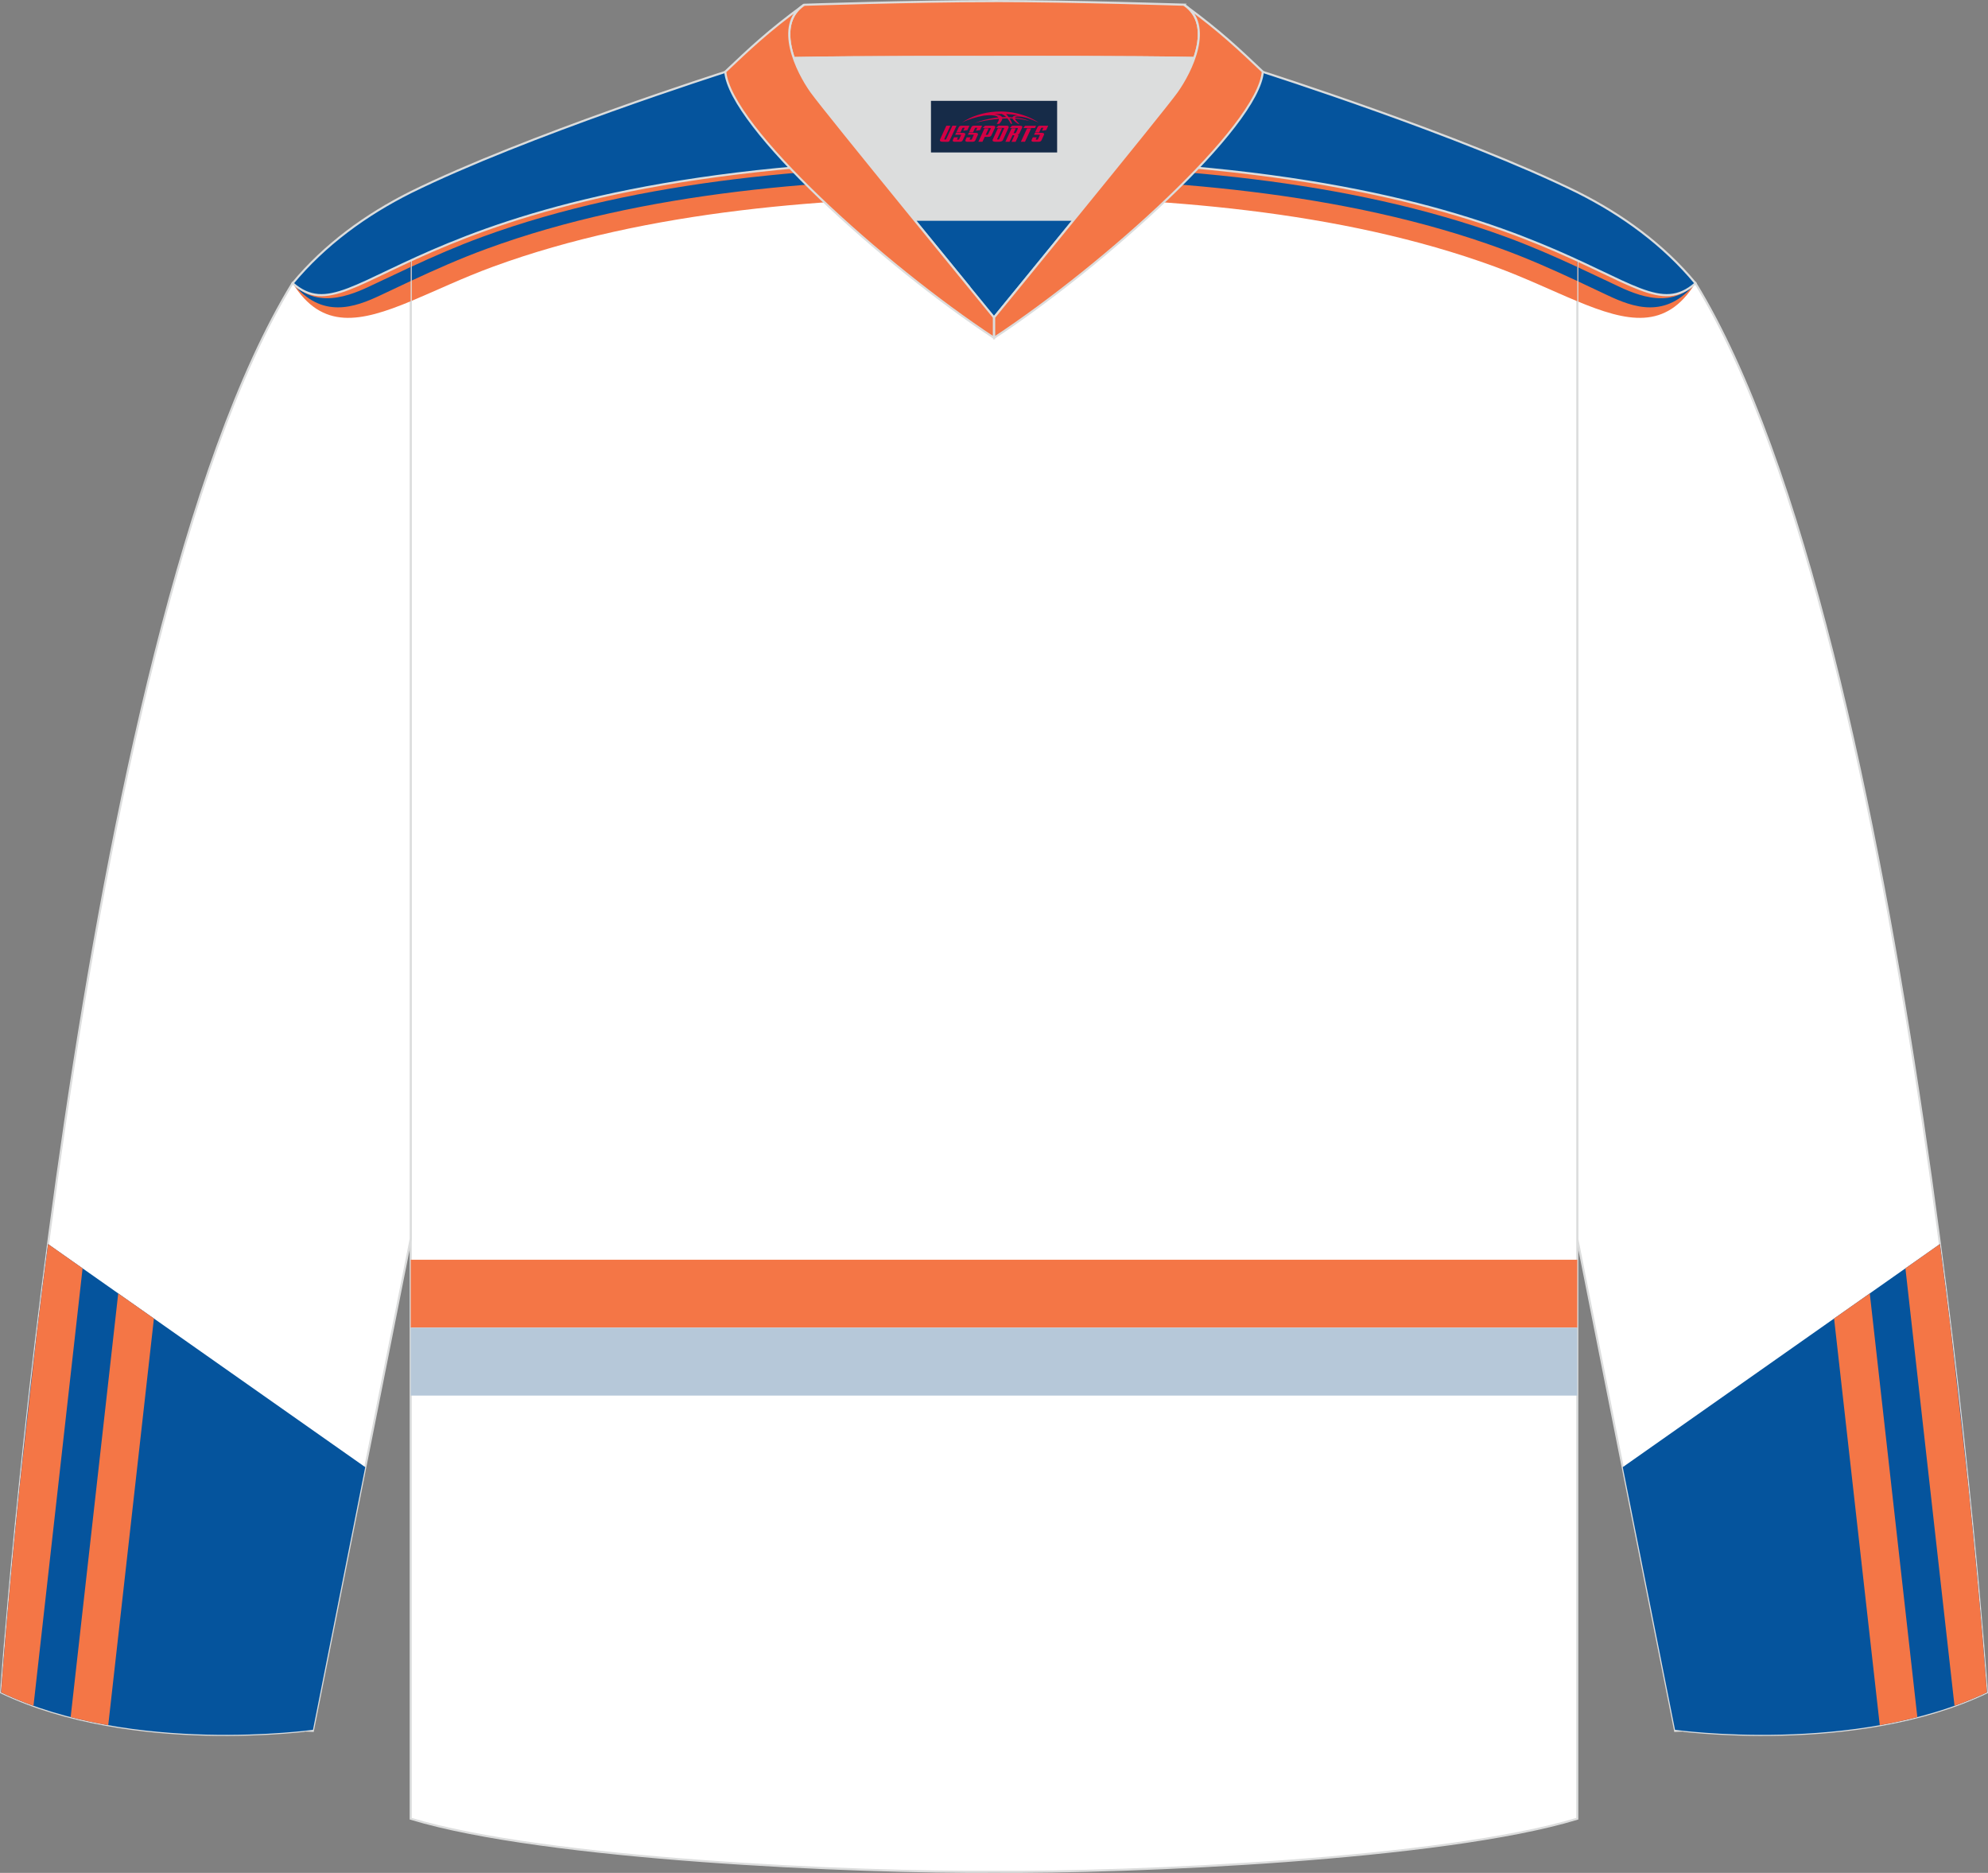
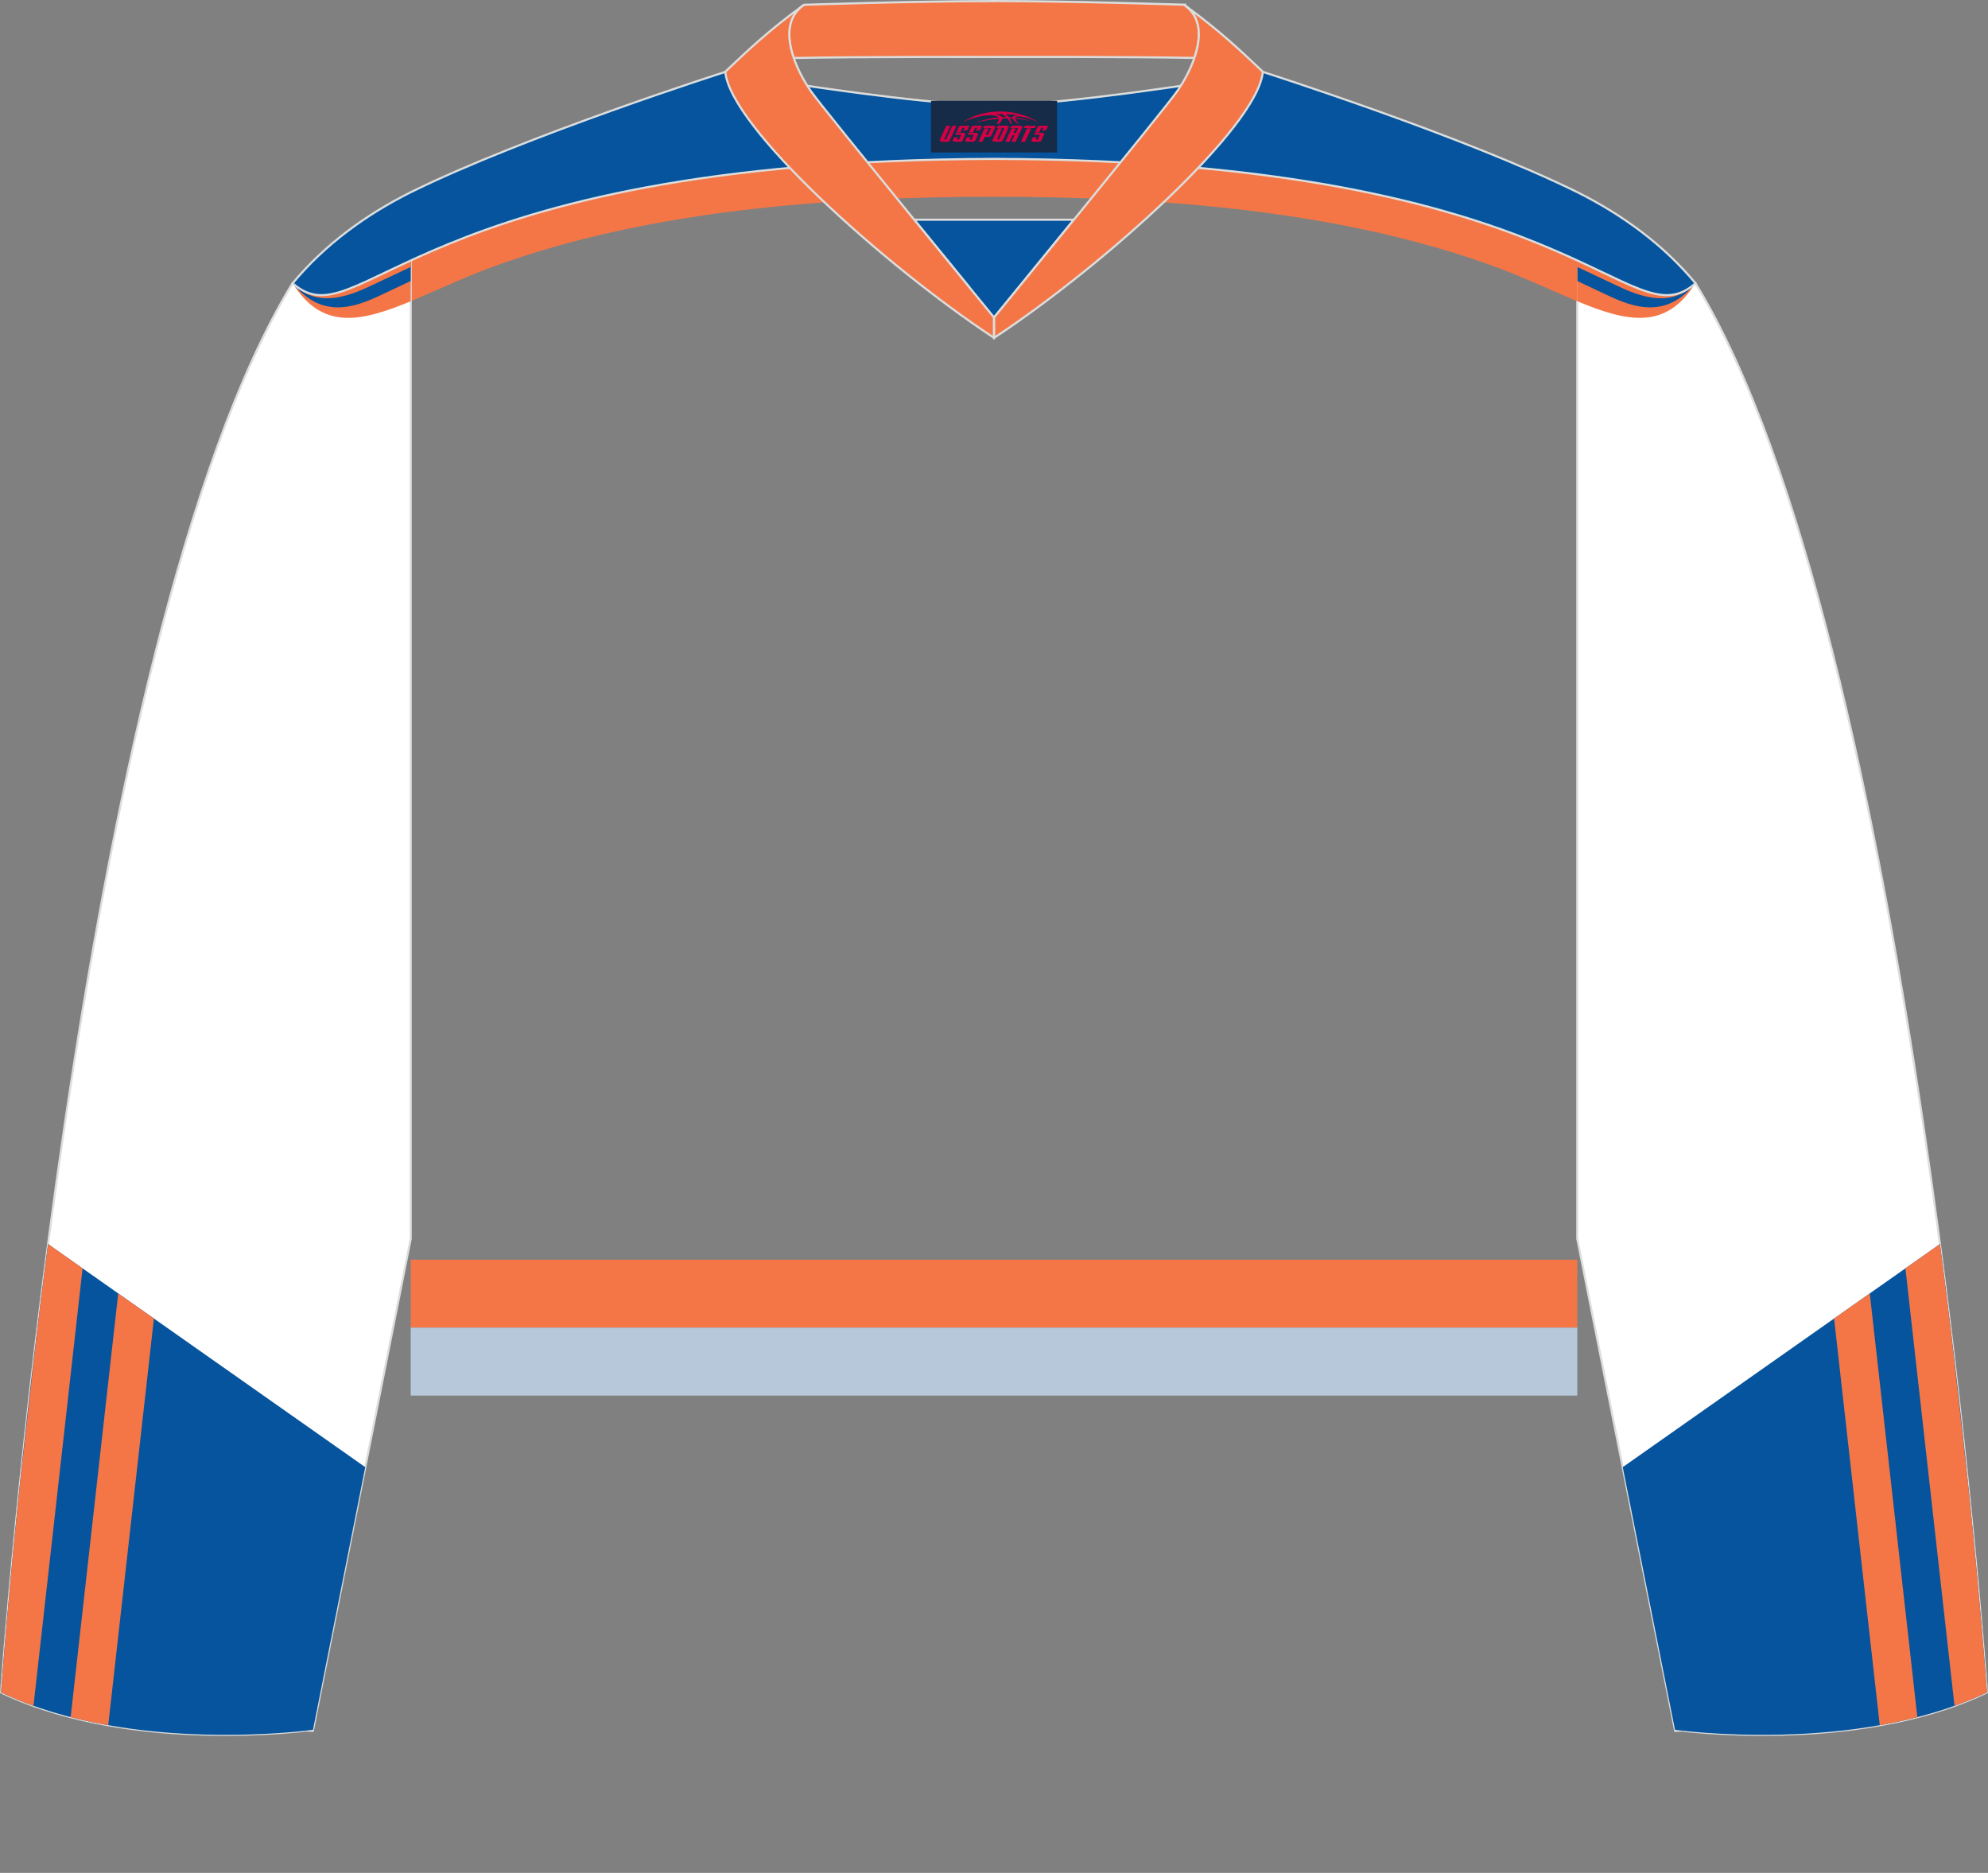
<svg xmlns="http://www.w3.org/2000/svg" version="1.1" id="图层_1" x="0px" y="0px" width="378.18px" height="356.23px" viewBox="0 0 378.18 356.23" enable-background="new 0 0 378.18 356.23" xml:space="preserve">
  <rect x="0" y="0" width="378.18" height="356.23" fill="#808080" stroke="none" />
  <g>
    <path fill-rule="evenodd" clip-rule="evenodd" fill="#FFFFFF" stroke="#DCDDDD" stroke-width="0.4" stroke-miterlimit="22.926" d="   M377.97,321.9c0,0-14.06-200.43-55.45-268.05l-0.03,0.02h-0.01c-5.46,4.75-10.24,1.25-22.43-4.37v186.14l18.58,93.37   C318.63,329.01,352.89,333.84,377.97,321.9z" />
    <g>
      <path fill-rule="evenodd" clip-rule="evenodd" fill="#05549D" d="M369.04,236.62l-60.34,42.43l9.94,49.96    c0,0,34.25,4.82,59.34-7.12C377.97,321.9,375.35,284.52,369.04,236.62z" />
      <g>
        <path fill-rule="evenodd" clip-rule="evenodd" fill="#F47646" d="M362.47,241.24l9.34,83.21c2.1-0.75,4.16-1.59,6.16-2.55     c0,0-1.11-15.79-3.62-40l-3.22-28.7c-0.65-5.35-1.35-10.89-2.1-16.58L362.47,241.24z" />
        <path fill-rule="evenodd" clip-rule="evenodd" fill="#F47646" d="M348.9,250.78l8.69,77.36c2.38-0.42,4.77-0.93,7.15-1.54     l-9.05-80.59L348.9,250.78z" />
      </g>
      <g>
        <path fill-rule="evenodd" clip-rule="evenodd" fill="#F47646" d="M300.05,57.3c9.54,3.96,16.87,5.54,22.46-3.44l-0.01,0.01h-0.01     c-5.46,4.75-10.24,1.25-22.43-4.37L300.05,57.3L300.05,57.3z" />
        <path fill-rule="evenodd" clip-rule="evenodd" fill="#05549D" d="M300.05,53.45c1.9,0.88,3.8,1.79,5.73,2.7     c4.91,2.32,11.16,4.6,16.72-2.28l0,0h-0.01c-5.46,4.75-10.24,1.25-22.43-4.37v3.95H300.05z" />
        <path fill-rule="evenodd" clip-rule="evenodd" fill="#F47646" d="M300.05,50.78c2.24,1.04,4.48,2.1,6.76,3.18     c3.22,1.52,10.67,5.44,15.71-0.12l-0.03,0.02h-0.01c-5.46,4.75-10.24,1.25-22.43-4.37V50.78z" />
      </g>
    </g>
-     <path fill-rule="evenodd" clip-rule="evenodd" fill="#FFFFFF" stroke="#DCDDDD" stroke-width="0.4" stroke-miterlimit="22.926" d="   M78.13,49.5v296.42c25.5,7.76,84.99,10.3,110.96,10.1c25.97,0.2,85.46-2.34,110.96-10.1V49.5c-16.55-7.62-46.77-19.15-110.96-19.32   C124.89,30.35,94.68,41.88,78.13,49.5L78.13,49.5z" />
    <g>
      <g>
        <rect x="78.13" y="239.6" fill-rule="evenodd" clip-rule="evenodd" fill="#F47646" width="221.92" height="12.92" />
        <rect x="78.13" y="252.52" fill-rule="evenodd" clip-rule="evenodd" fill="#B6C8D9" width="221.92" height="12.92" />
      </g>
      <g>
        <path fill-rule="evenodd" clip-rule="evenodd" fill="#F47646" d="M300.05,57.3c-4.68-1.94-9.9-4.46-15.7-6.59     c-29.45-10.78-64.2-13.29-95.26-13.29s-65.8,2.51-95.26,13.29c-5.81,2.13-11.02,4.64-15.7,6.59v-7.8     c16.55-7.62,46.77-19.15,110.96-19.32c64.2,0.17,94.42,11.7,110.96,19.32L300.05,57.3L300.05,57.3z" />
-         <path fill-rule="evenodd" clip-rule="evenodd" fill="#05549D" d="M300.05,53.45c-4.73-2.21-9.42-4.29-14.46-6.13     c-29.88-10.94-64.98-13.51-96.5-13.51s-66.62,2.57-96.5,13.51c-5.04,1.84-9.73,3.93-14.46,6.13V49.5     c16.55-7.62,46.77-19.15,110.96-19.32c64.2,0.17,94.42,11.7,110.96,19.32V53.45z" />
        <path fill-rule="evenodd" clip-rule="evenodd" fill="#F47646" d="M300.05,50.78c-4.45-2.06-8.89-4-13.63-5.74     C256.26,34,220.91,31.39,189.09,31.39s-67.17,2.62-97.33,13.66c-4.74,1.73-9.18,3.68-13.63,5.74V49.5     c16.55-7.62,46.77-19.15,110.96-19.32c64.2,0.17,94.42,11.7,110.96,19.32V50.78z" />
      </g>
    </g>
    <path fill-rule="evenodd" clip-rule="evenodd" fill="#FFFFFF" stroke="#DCDDDD" stroke-width="0.4" stroke-miterlimit="22.926" d="   M0.21,321.9c0,0,14.06-200.43,55.45-268.05l0.03,0.02h0.01c5.46,4.75,10.24,1.25,22.43-4.37v186.14l-18.58,93.37   C59.55,329.01,25.29,333.84,0.21,321.9z" />
    <g>
      <path fill-rule="evenodd" clip-rule="evenodd" fill="#05549D" d="M9.14,236.62l60.34,42.43l-9.94,49.96c0,0-34.25,4.82-59.34-7.12    C0.21,321.9,2.83,284.52,9.14,236.62z" />
      <g>
        <path fill-rule="evenodd" clip-rule="evenodd" fill="#F47646" d="M15.71,241.24l-9.34,83.21c-2.1-0.75-4.16-1.59-6.16-2.55     c0,0,1.11-15.79,3.62-40l3.22-28.7c0.65-5.35,1.35-10.89,2.1-16.58L15.71,241.24z" />
        <path fill-rule="evenodd" clip-rule="evenodd" fill="#F47646" d="M29.28,250.78l-8.69,77.36c-2.38-0.42-4.77-0.93-7.15-1.54     l9.05-80.59L29.28,250.78z" />
      </g>
      <g>
        <path fill-rule="evenodd" clip-rule="evenodd" fill="#F47646" d="M78.13,57.3c-9.54,3.96-16.87,5.54-22.46-3.44l0.01,0.01h0.01     c5.46,4.75,10.24,1.25,22.43-4.37v7.8H78.13z" />
        <path fill-rule="evenodd" clip-rule="evenodd" fill="#05549D" d="M78.13,53.45c-1.9,0.88-3.8,1.79-5.73,2.7     c-4.91,2.32-11.16,4.6-16.72-2.28l0,0h0.01c5.46,4.75,10.24,1.25,22.43-4.37v3.95H78.13z" />
        <path fill-rule="evenodd" clip-rule="evenodd" fill="#F47646" d="M78.13,50.78c-2.24,1.04-4.48,2.1-6.76,3.18     c-3.22,1.52-10.67,5.44-15.71-0.12l0.03,0.02h0.01c5.46,4.75,10.24,1.25,22.43-4.37C78.13,49.49,78.13,50.78,78.13,50.78z" />
      </g>
    </g>
    <path fill-rule="evenodd" clip-rule="evenodd" fill="#05549D" stroke="#DCDDDD" stroke-width="0.4" stroke-miterlimit="22.926" d="   M189.92,19.97h-0.65h-0.35h-0.65l-0.68-0.01l0,0l-0.7-0.02l-0.72-0.02l-0.74-0.03l-0.76-0.04l-0.78-0.04l0,0l-0.8-0.05l0,0   l-0.81-0.05l0,0l-0.83-0.06l-0.85-0.06l-0.86-0.07l0,0l-0.87-0.07l-0.89-0.08l-0.9-0.08l0,0l-0.91-0.09l-0.92-0.09l-0.93-0.1   l-0.93-0.1l-0.94-0.1l-0.95-0.11l-0.95-0.11l-0.96-0.11l0,0l-0.96-0.12l-0.96-0.12l0,0l-0.96-0.12l0,0L165.75,18l0,0l-0.96-0.12   l0,0l-0.96-0.12l0,0l-0.96-0.13l-0.96-0.13l0,0l-0.95-0.13l-0.95-0.13l0,0l-0.94-0.13l-0.94-0.13l0,0l-0.93-0.13l0,0l-0.92-0.13   l-0.91-0.13l0,0l-0.9-0.13l-0.89-0.13l0,0l-0.88-0.13l-0.86-0.13l-0.85-0.13l-0.84-0.13l-0.82-0.13l-0.8-0.13l0,0l-0.79-0.13   l-0.77-0.13l-0.75-0.12l-0.73-0.12l-0.71-0.12l-0.68-0.12l-0.66-0.11l0,0l-0.64-0.11l-0.61-0.11l-0.59-0.1l-0.56-0.1l-0.53-0.1   l-0.5-0.09L139.54,14l-0.44-0.09l-0.41-0.08l-0.38-0.08l-0.35-0.07c0,0-38.03,12.13-59.82,22.88c-8.53,4.27-16.34,9.94-22.47,17.32   c12.9,11.29,21.79-23.36,133.43-23.66c111.64,0.3,120.54,34.95,133.44,23.66c-6.13-7.38-13.94-13.05-22.47-17.32   c-21.79-10.75-59.82-22.88-59.82-22.88l-0.35,0.07l-0.38,0.08l-0.41,0.08L238.67,14l-0.47,0.09l-0.5,0.09l-0.53,0.1l-0.56,0.1   l-0.59,0.1l-0.61,0.11l-0.64,0.11l0,0l-0.66,0.11l-0.68,0.12l-0.71,0.12l-0.73,0.12l-0.75,0.12l-0.77,0.13l-0.79,0.13l0,0   l-0.8,0.13l-0.82,0.13l-0.84,0.13l-0.85,0.13l-0.86,0.13l-0.88,0.13l0,0l-0.89,0.13l-0.9,0.13l0,0l-0.91,0.13l-0.92,0.13l0,0   l-0.93,0.13l0,0l-0.94,0.13l-0.94,0.13l0,0l-0.95,0.13l-0.95,0.13l0,0l-0.96,0.13l-0.96,0.13l0,0l-0.96,0.12l0,0L212.43,18l0,0   l-0.96,0.12l0,0l-0.96,0.12l0,0l-0.96,0.12l-0.96,0.12l0,0l-0.96,0.11l-0.95,0.11l-0.95,0.11l-0.94,0.1l-0.93,0.1l-0.93,0.1   l-0.92,0.09l-0.91,0.09l0,0l-0.9,0.08l-0.89,0.08l-0.87,0.07l0,0l-0.86,0.07l-0.85,0.06l-0.83,0.06l0,0l-0.81,0.05l0,0l-0.8,0.05   l0,0l-0.78,0.04l-0.76,0.04l-0.74,0.03l-0.72,0.02l-0.7,0.02l0,0L189.92,19.97z" />
    <g>
      <path fill-rule="evenodd" clip-rule="evenodd" fill="#F47646" stroke="#DCDDDD" stroke-width="0.4" stroke-miterlimit="22.926" d="    M152.94,0.91c0,0,20.53-0.69,36-0.7V0.2c15.47,0,36.23,0.7,36.33,0.7l-0.01,0.01c3.42,2.32,3.23,6.39,1.94,10.11    c-11.89-0.24-34.91-0.19-37.93-0.19v0.01c0,0-25.53-0.07-38.27,0.19C149.72,7.31,149.52,3.23,152.94,0.91z" />
-       <path fill-rule="evenodd" clip-rule="evenodd" fill="#DCDDDD" stroke="#DCDDDD" stroke-width="0.4" stroke-miterlimit="22.926" d="    M151,11.04c12.74-0.25,38.27-0.19,38.27-0.19v-0.01c3.02-0.01,26.01-0.05,37.91,0.19c-0.88,2.53-2.26,4.91-3.36,6.44    c-1.42,1.99-10.87,13.65-19.56,24.31h-30.35l0,0c-8.69-10.66-18.14-22.32-19.56-24.31C153.26,15.94,151.88,13.57,151,11.04z" />
      <path fill-rule="evenodd" clip-rule="evenodd" fill="#05549D" stroke="#DCDDDD" stroke-width="0.4" stroke-miterlimit="22.926" d="    M173.92,41.79h30.35c-7.9,9.7-15.17,18.58-15.17,18.58S181.82,51.49,173.92,41.79z" />
      <path fill-rule="evenodd" clip-rule="evenodd" fill="#F47646" stroke="#DCDDDD" stroke-width="0.4" stroke-miterlimit="5.759" d="    M152.94,0.91c-6.96,5.09-10.4,8.42-14.97,12.73c0.91,10.42,30.04,36.72,51.11,50.61v-3.89c0,0-32.02-39.09-34.73-42.89    C151.64,13.67,147.2,4.81,152.94,0.91z" />
      <path fill-rule="evenodd" clip-rule="evenodd" fill="#F47646" stroke="#DCDDDD" stroke-width="0.4" stroke-miterlimit="5.759" d="    M225.26,0.91c6.96,5.09,10.4,8.42,14.97,12.73c-0.91,10.42-30.04,36.72-51.11,50.61v-3.89c0,0,32.02-39.09,34.73-42.89    C226.56,13.67,231,4.81,225.26,0.91z" />
    </g>
  </g>
  <g id="tag_logo">
    <rect y="19.18" fill="#162B48" width="24" height="9.818" x="177.1" />
    <g>
      <path fill="#D30044" d="M193.06,22.37l0.005-0.011c0.131-0.311,1.085-0.262,2.351,0.071c0.715,0.24,1.44,0.54,2.193,0.9    c-0.218-0.147-0.447-0.289-0.682-0.42l0.011,0.005l-0.011-0.005c-1.478-0.845-3.218-1.418-5.1-1.62    c-1.282-0.115-1.658-0.082-2.411-0.055c-2.449,0.142-4.68,0.905-6.458,2.095c1.26-0.638,2.722-1.075,4.195-1.336    c1.467-0.18,2.476-0.033,2.771,0.344c-1.691,0.175-3.469,0.633-4.555,1.075c1.156-0.338,2.967-0.665,4.647-0.813    c0.016,0.251-0.115,0.567-0.415,0.96h0.475c0.376-0.382,0.584-0.725,0.595-1.004c0.333-0.022,0.66-0.033,0.971-0.033    C191.89,22.81,192.1,23.16,192.3,23.55h0.262c-0.125-0.344-0.295-0.687-0.518-1.036c0.207,0,0.393,0.005,0.567,0.011    c0.104,0.267,0.496,0.66,1.058,1.025h0.245c-0.442-0.365-0.753-0.753-0.835-1.004c1.047,0.065,1.696,0.224,2.885,0.513    C194.88,22.63,194.14,22.46,193.06,22.37z M190.62,22.28c-0.164-0.295-0.655-0.485-1.402-0.551    c0.464-0.033,0.922-0.055,1.364-0.055c0.311,0.147,0.589,0.344,0.84,0.589C191.16,22.26,190.89,22.27,190.62,22.28z M192.6,22.33c-0.224-0.016-0.458-0.027-0.715-0.044c-0.147-0.202-0.311-0.398-0.502-0.6c0.082,0,0.164,0.005,0.24,0.011    c0.72,0.033,1.429,0.125,2.138,0.273C193.09,21.93,192.71,22.09,192.6,22.33z" />
      <path fill="#D30044" d="M180.02,23.91L178.85,26.46C178.67,26.83,178.94,26.97,179.42,26.97l0.873,0.005    c0.115,0,0.251-0.049,0.327-0.175l1.342-2.891H181.18L179.96,26.54H179.79c-0.147,0-0.185-0.033-0.147-0.125l1.156-2.504H180.02L180.02,23.91z M181.88,25.26h1.271c0.36,0,0.584,0.125,0.442,0.425L183.12,26.72C183.02,26.94,182.75,26.97,182.52,26.97H181.6c-0.267,0-0.442-0.136-0.349-0.333l0.235-0.513h0.742L182.05,26.5C182.03,26.55,182.07,26.56,182.13,26.56h0.18    c0.082,0,0.125-0.016,0.147-0.071l0.376-0.813c0.011-0.022,0.011-0.044-0.055-0.044H181.71L181.88,25.26L181.88,25.26z M182.7,25.19h-0.78l0.475-1.025c0.098-0.218,0.338-0.256,0.578-0.256H184.42L184.03,24.75L183.25,24.87l0.262-0.562H183.22c-0.082,0-0.12,0.016-0.147,0.071L182.7,25.19L182.7,25.19z M184.29,25.26L184.12,25.63h1.069c0.06,0,0.06,0.016,0.049,0.044    L184.86,26.49C184.84,26.54,184.8,26.56,184.72,26.56H184.54c-0.055,0-0.104-0.011-0.082-0.06l0.175-0.376H183.89L183.66,26.64C183.56,26.83,183.74,26.97,184.01,26.97h0.916c0.24,0,0.502-0.033,0.605-0.251l0.475-1.031c0.142-0.3-0.082-0.425-0.442-0.425H184.29L184.29,25.26z M185.1,25.19l0.371-0.818c0.022-0.055,0.06-0.071,0.147-0.071h0.295L185.65,24.86l0.791-0.115l0.387-0.845H185.38c-0.24,0-0.48,0.038-0.578,0.256L184.33,25.19L185.1,25.19L185.1,25.19z M187.5,25.65h0.278c0.087,0,0.153-0.022,0.202-0.115    l0.496-1.075c0.033-0.076-0.011-0.12-0.125-0.12H186.95l0.431-0.431h1.522c0.355,0,0.485,0.153,0.393,0.355l-0.676,1.445    c-0.06,0.125-0.175,0.333-0.644,0.327l-0.649-0.005L186.89,26.97H186.11l1.178-2.558h0.785L187.5,25.65L187.5,25.65z     M190.09,26.46c-0.022,0.049-0.06,0.076-0.142,0.076h-0.191c-0.082,0-0.109-0.027-0.082-0.076l0.944-2.051h-0.785l-0.987,2.138    c-0.125,0.273,0.115,0.415,0.453,0.415h0.72c0.327,0,0.649-0.071,0.769-0.322l1.085-2.384c0.093-0.202-0.06-0.355-0.415-0.355    h-1.533l-0.431,0.431h1.38c0.115,0,0.164,0.033,0.131,0.104L190.09,26.46L190.09,26.46z M192.81,25.33h0.278    c0.087,0,0.158-0.022,0.202-0.115l0.344-0.753c0.033-0.076-0.011-0.12-0.125-0.12h-1.402l0.425-0.431h1.527    c0.355,0,0.485,0.153,0.393,0.355l-0.529,1.124c-0.044,0.093-0.147,0.18-0.393,0.18c0.224,0.011,0.256,0.158,0.175,0.327    l-0.496,1.075h-0.785l0.54-1.167c0.022-0.055-0.005-0.087-0.104-0.087h-0.235L192.04,26.97h-0.785l1.178-2.558h0.785L192.81,25.33L192.81,25.33z M195.38,24.42L194.2,26.97h0.785l1.184-2.558H195.38L195.38,24.42z M196.89,24.35l0.202-0.431h-2.1l-0.295,0.431    H196.89L196.89,24.35z M196.87,25.26h1.271c0.36,0,0.584,0.125,0.442,0.425l-0.475,1.031c-0.104,0.218-0.371,0.251-0.605,0.251    h-0.916c-0.267,0-0.442-0.136-0.349-0.333l0.235-0.513h0.742L197.04,26.5c-0.022,0.049,0.022,0.06,0.082,0.06h0.18    c0.082,0,0.125-0.016,0.147-0.071l0.376-0.813c0.011-0.022,0.011-0.044-0.049-0.044h-1.069L196.87,25.26L196.87,25.26z     M197.68,25.19H196.9l0.475-1.025c0.098-0.218,0.338-0.256,0.578-0.256h1.451l-0.387,0.845l-0.791,0.115l0.262-0.562h-0.295    c-0.082,0-0.12,0.016-0.147,0.071L197.68,25.19z" />
    </g>
  </g>
</svg>